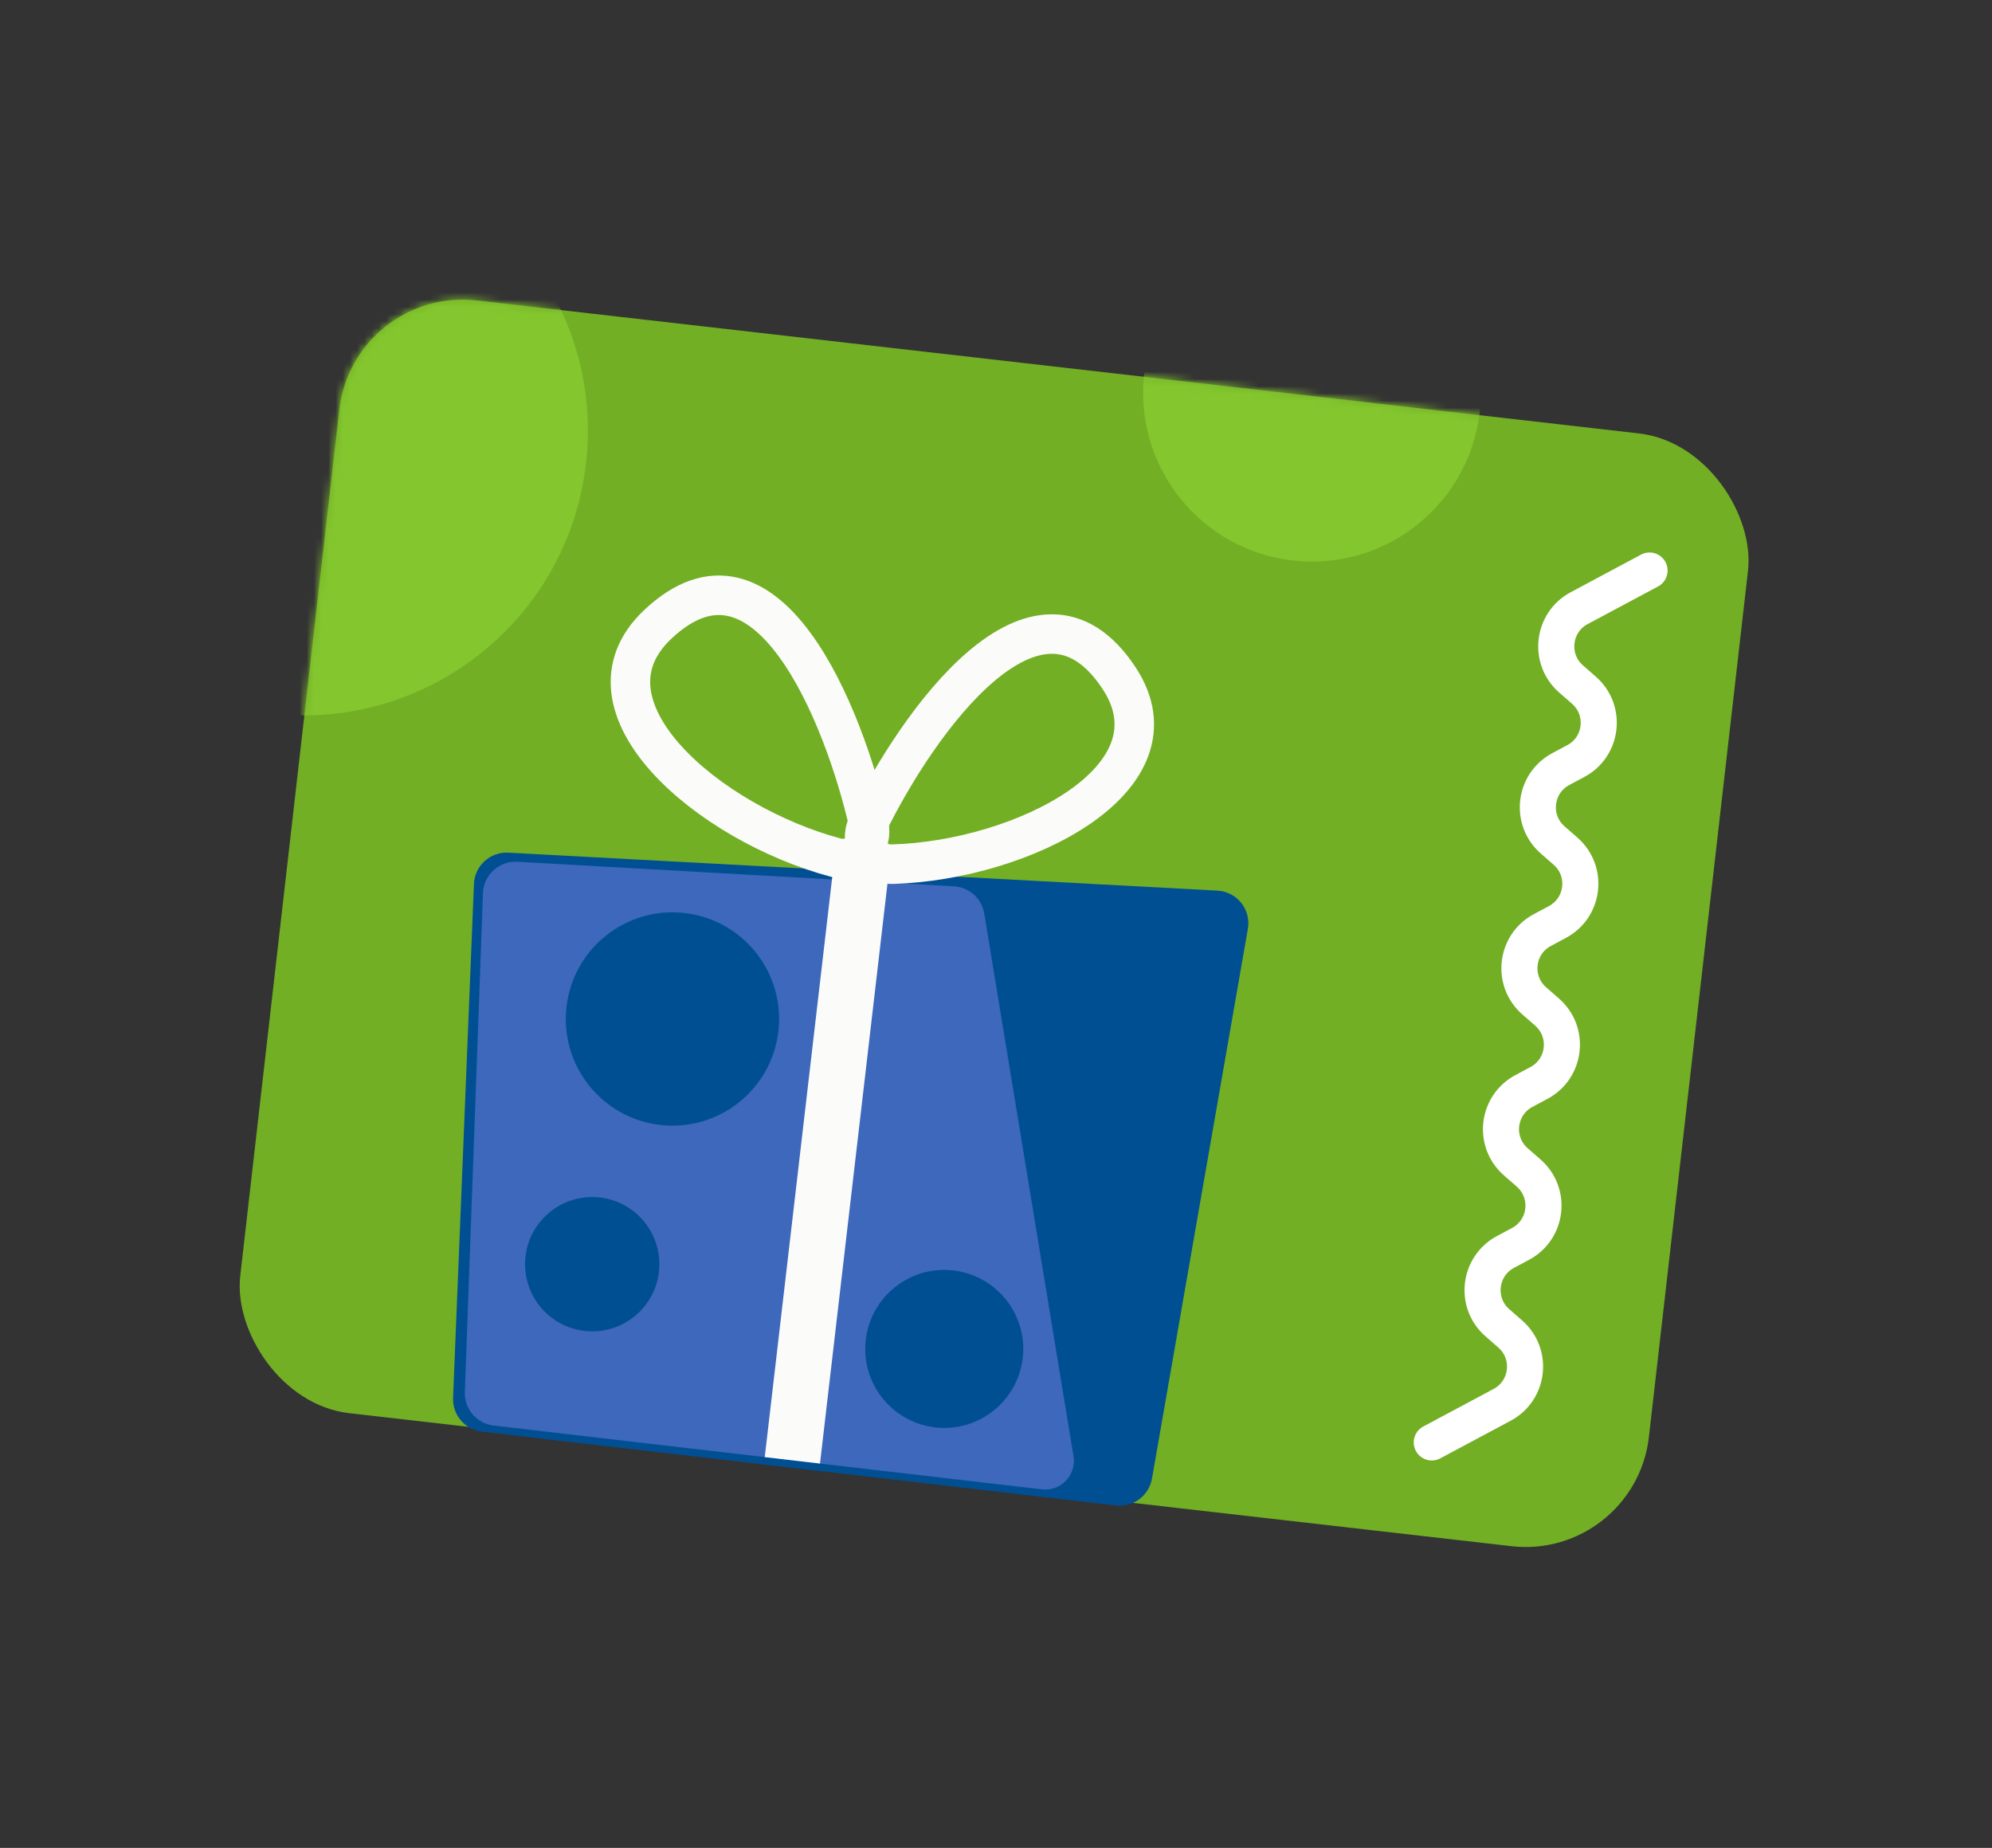
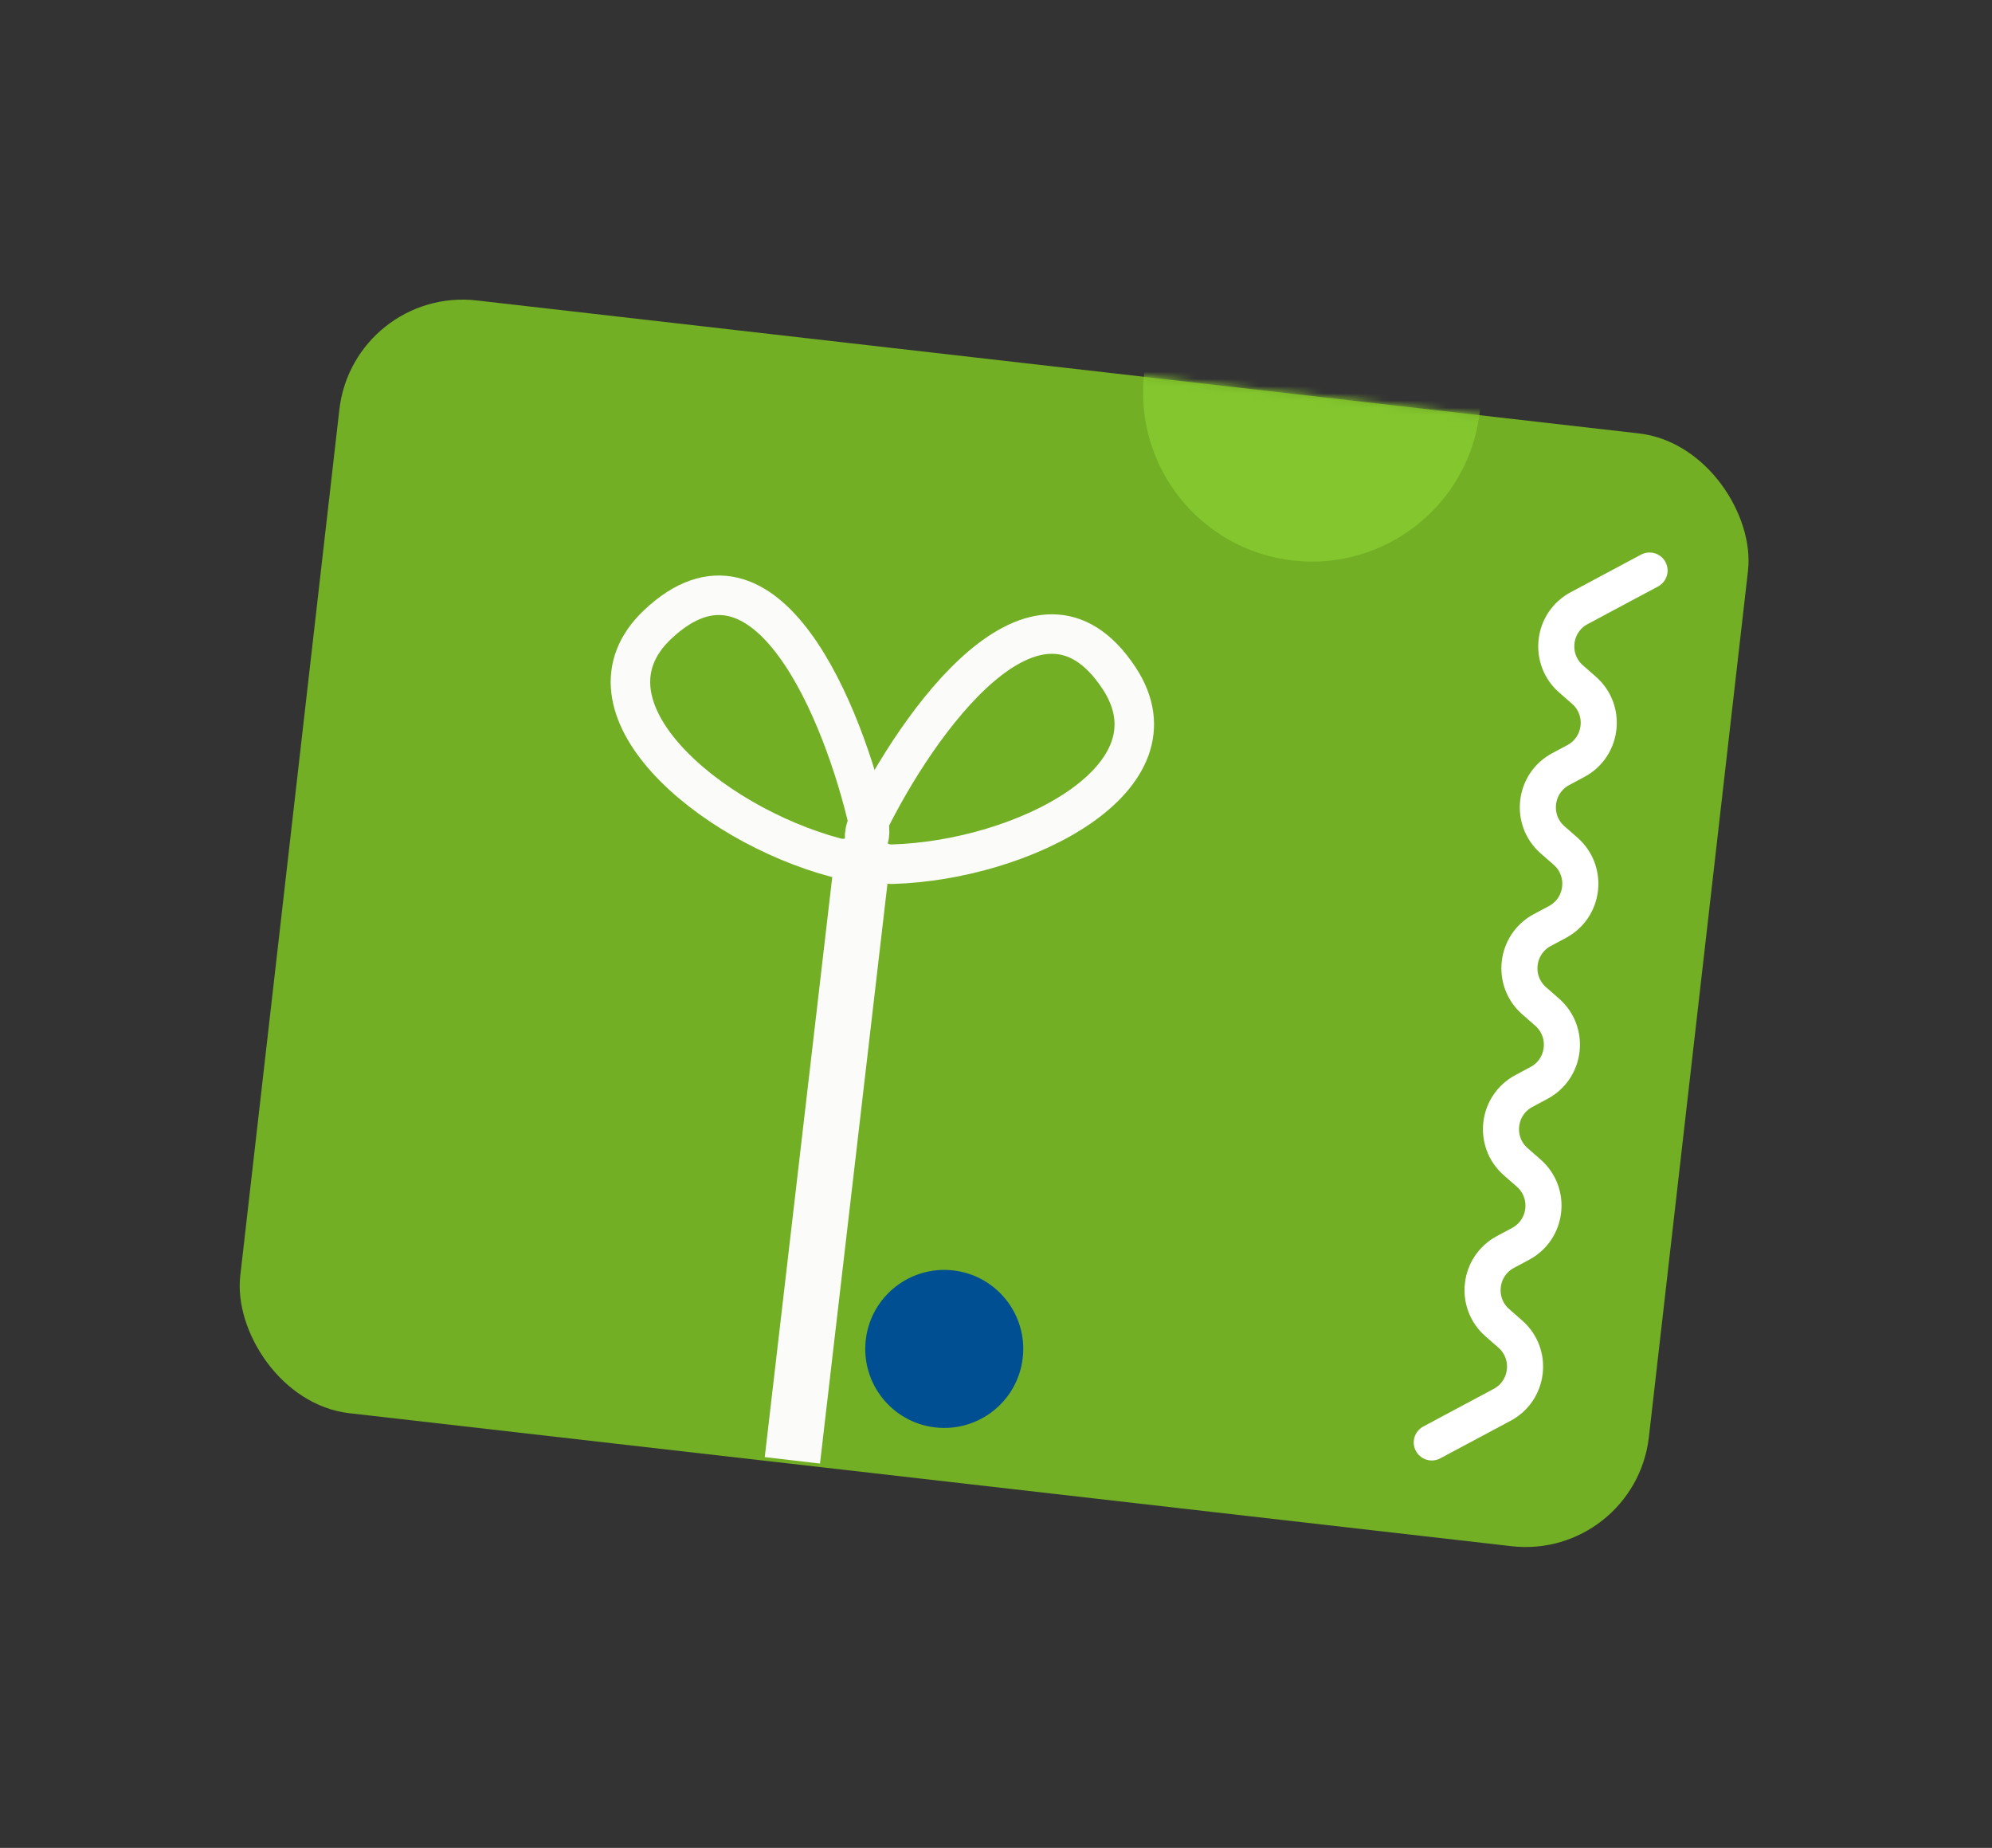
<svg xmlns="http://www.w3.org/2000/svg" width="276" height="256" viewBox="0 0 276 256" fill="none">
  <rect x="0" y="0" width="276" height="256" fill="#333333" stroke="none" />
  <rect x="48.973" y="39.669" width="196.446" height="155.167" rx="17.19" transform="rotate(6.527 48.973 39.669)" fill="#72AF24" />
-   <path d="M65.667 122.463C65.769 119.941 67.914 117.99 70.434 118.125L168.678 123.384C171.389 123.529 173.364 126.01 172.897 128.684L159.612 204.843C159.199 207.208 157.012 208.841 154.627 208.563L66.776 198.339C64.422 198.065 62.678 196.024 62.774 193.657L65.667 122.463Z" fill="#014F93" />
-   <path d="M132.162 122.784L71.695 119.384C69.164 119.242 67.009 121.206 66.917 123.739L64.405 192.834C64.319 195.193 66.06 197.222 68.405 197.495L144.352 206.333C146.978 206.639 149.167 204.345 148.738 201.735L136.374 126.568C136.03 124.476 134.279 122.903 132.162 122.784Z" fill="#3D68BB" />
-   <circle cx="93.172" cy="141.169" r="14.777" transform="rotate(6.638 93.172 141.169)" fill="#014F93" />
  <circle cx="130.83" cy="186.876" r="10.946" transform="rotate(6.638 130.83 186.876)" fill="#014F93" />
-   <circle cx="82.055" cy="175.139" r="9.304" transform="rotate(6.638 82.055 175.139)" fill="#014F93" />
  <rect x="115.848" y="116.89" width="7.707" height="85.549" transform="rotate(6.638 115.848 116.89)" fill="#FBFCF9" />
  <path d="M91.126 86.51C106.175 72.303 116.898 98.91 120.384 114.233C121.036 117.097 118.601 119.562 115.764 118.803C98.275 114.125 79.055 97.906 91.126 86.51Z" stroke="#FBFCF9" stroke-width="5.473" />
  <path d="M155.055 93.95C143.67 76.667 127.124 100.101 120.212 114.213C118.92 116.851 120.724 119.809 123.66 119.722C141.755 119.186 164.186 107.813 155.055 93.95Z" stroke="#FBFCF9" stroke-width="5.473" />
  <path d="M198.379 199.831L208.13 194.621C211.831 192.643 212.411 187.576 209.253 184.813L207.466 183.25C204.308 180.487 204.888 175.419 208.589 173.442L210.683 172.323C214.384 170.346 214.964 165.278 211.806 162.515L210.019 160.952C206.861 158.19 207.441 153.122 211.142 151.145L213.236 150.026C216.936 148.048 217.517 142.981 214.359 140.218L212.572 138.655C209.414 135.892 209.994 130.824 213.695 128.847L215.789 127.728C219.489 125.751 220.069 120.683 216.911 117.92L215.125 116.357C211.967 113.595 212.547 108.527 216.248 106.55L218.341 105.431C222.042 103.453 222.622 98.386 219.464 95.623L217.678 94.06C214.52 91.297 215.1 86.229 218.8 84.252L228.552 79.042" stroke="white" stroke-width="5" stroke-linecap="round" />
  <mask id="mask0_194_8573" style="mask-type:alpha" maskUnits="userSpaceOnUse" x="33" y="41" width="210" height="174">
    <rect x="48.973" y="39.669" width="196.446" height="155.167" rx="17.19" transform="rotate(6.527 48.973 39.669)" fill="#72AF24" />
  </mask>
  <g mask="url(#mask0_194_8573)">
    <circle cx="181.78" cy="54.403" r="23.399" transform="rotate(6.638 181.78 54.403)" fill="#83C62E" />
-     <circle cx="42.04" cy="59.692" r="39.416" transform="rotate(6.638 42.04 59.692)" fill="#83C62E" />
  </g>
</svg>